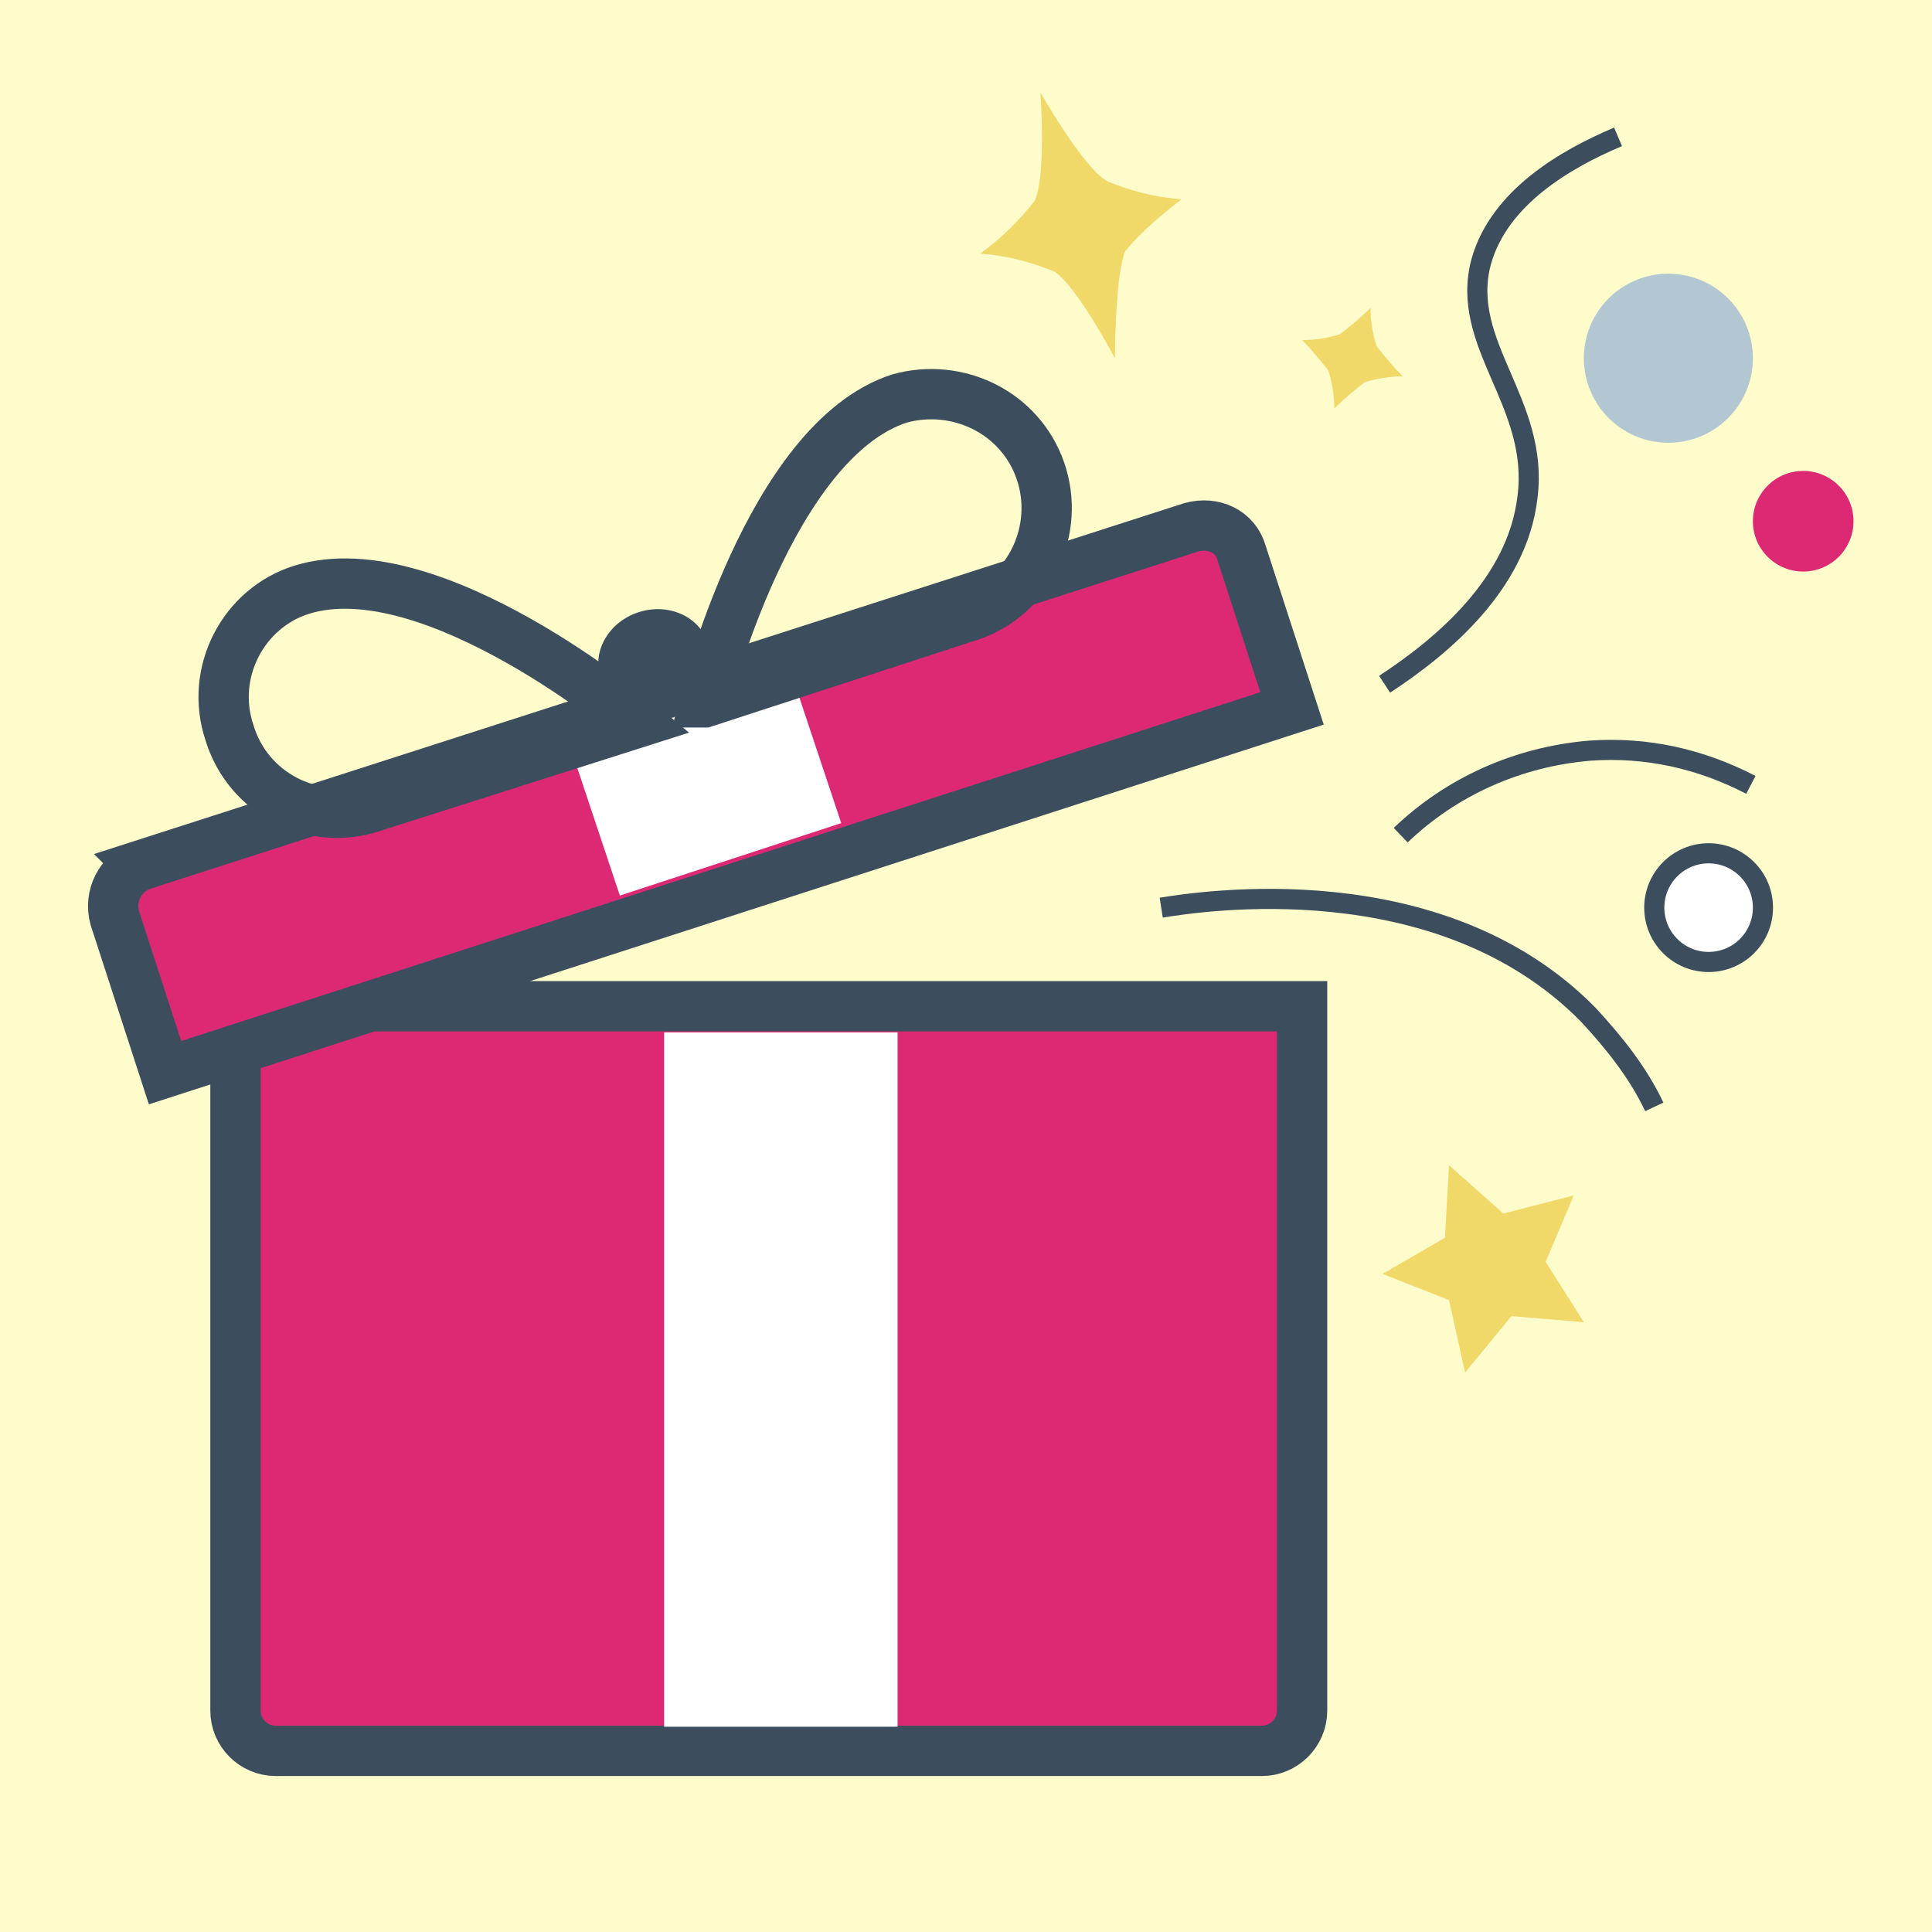
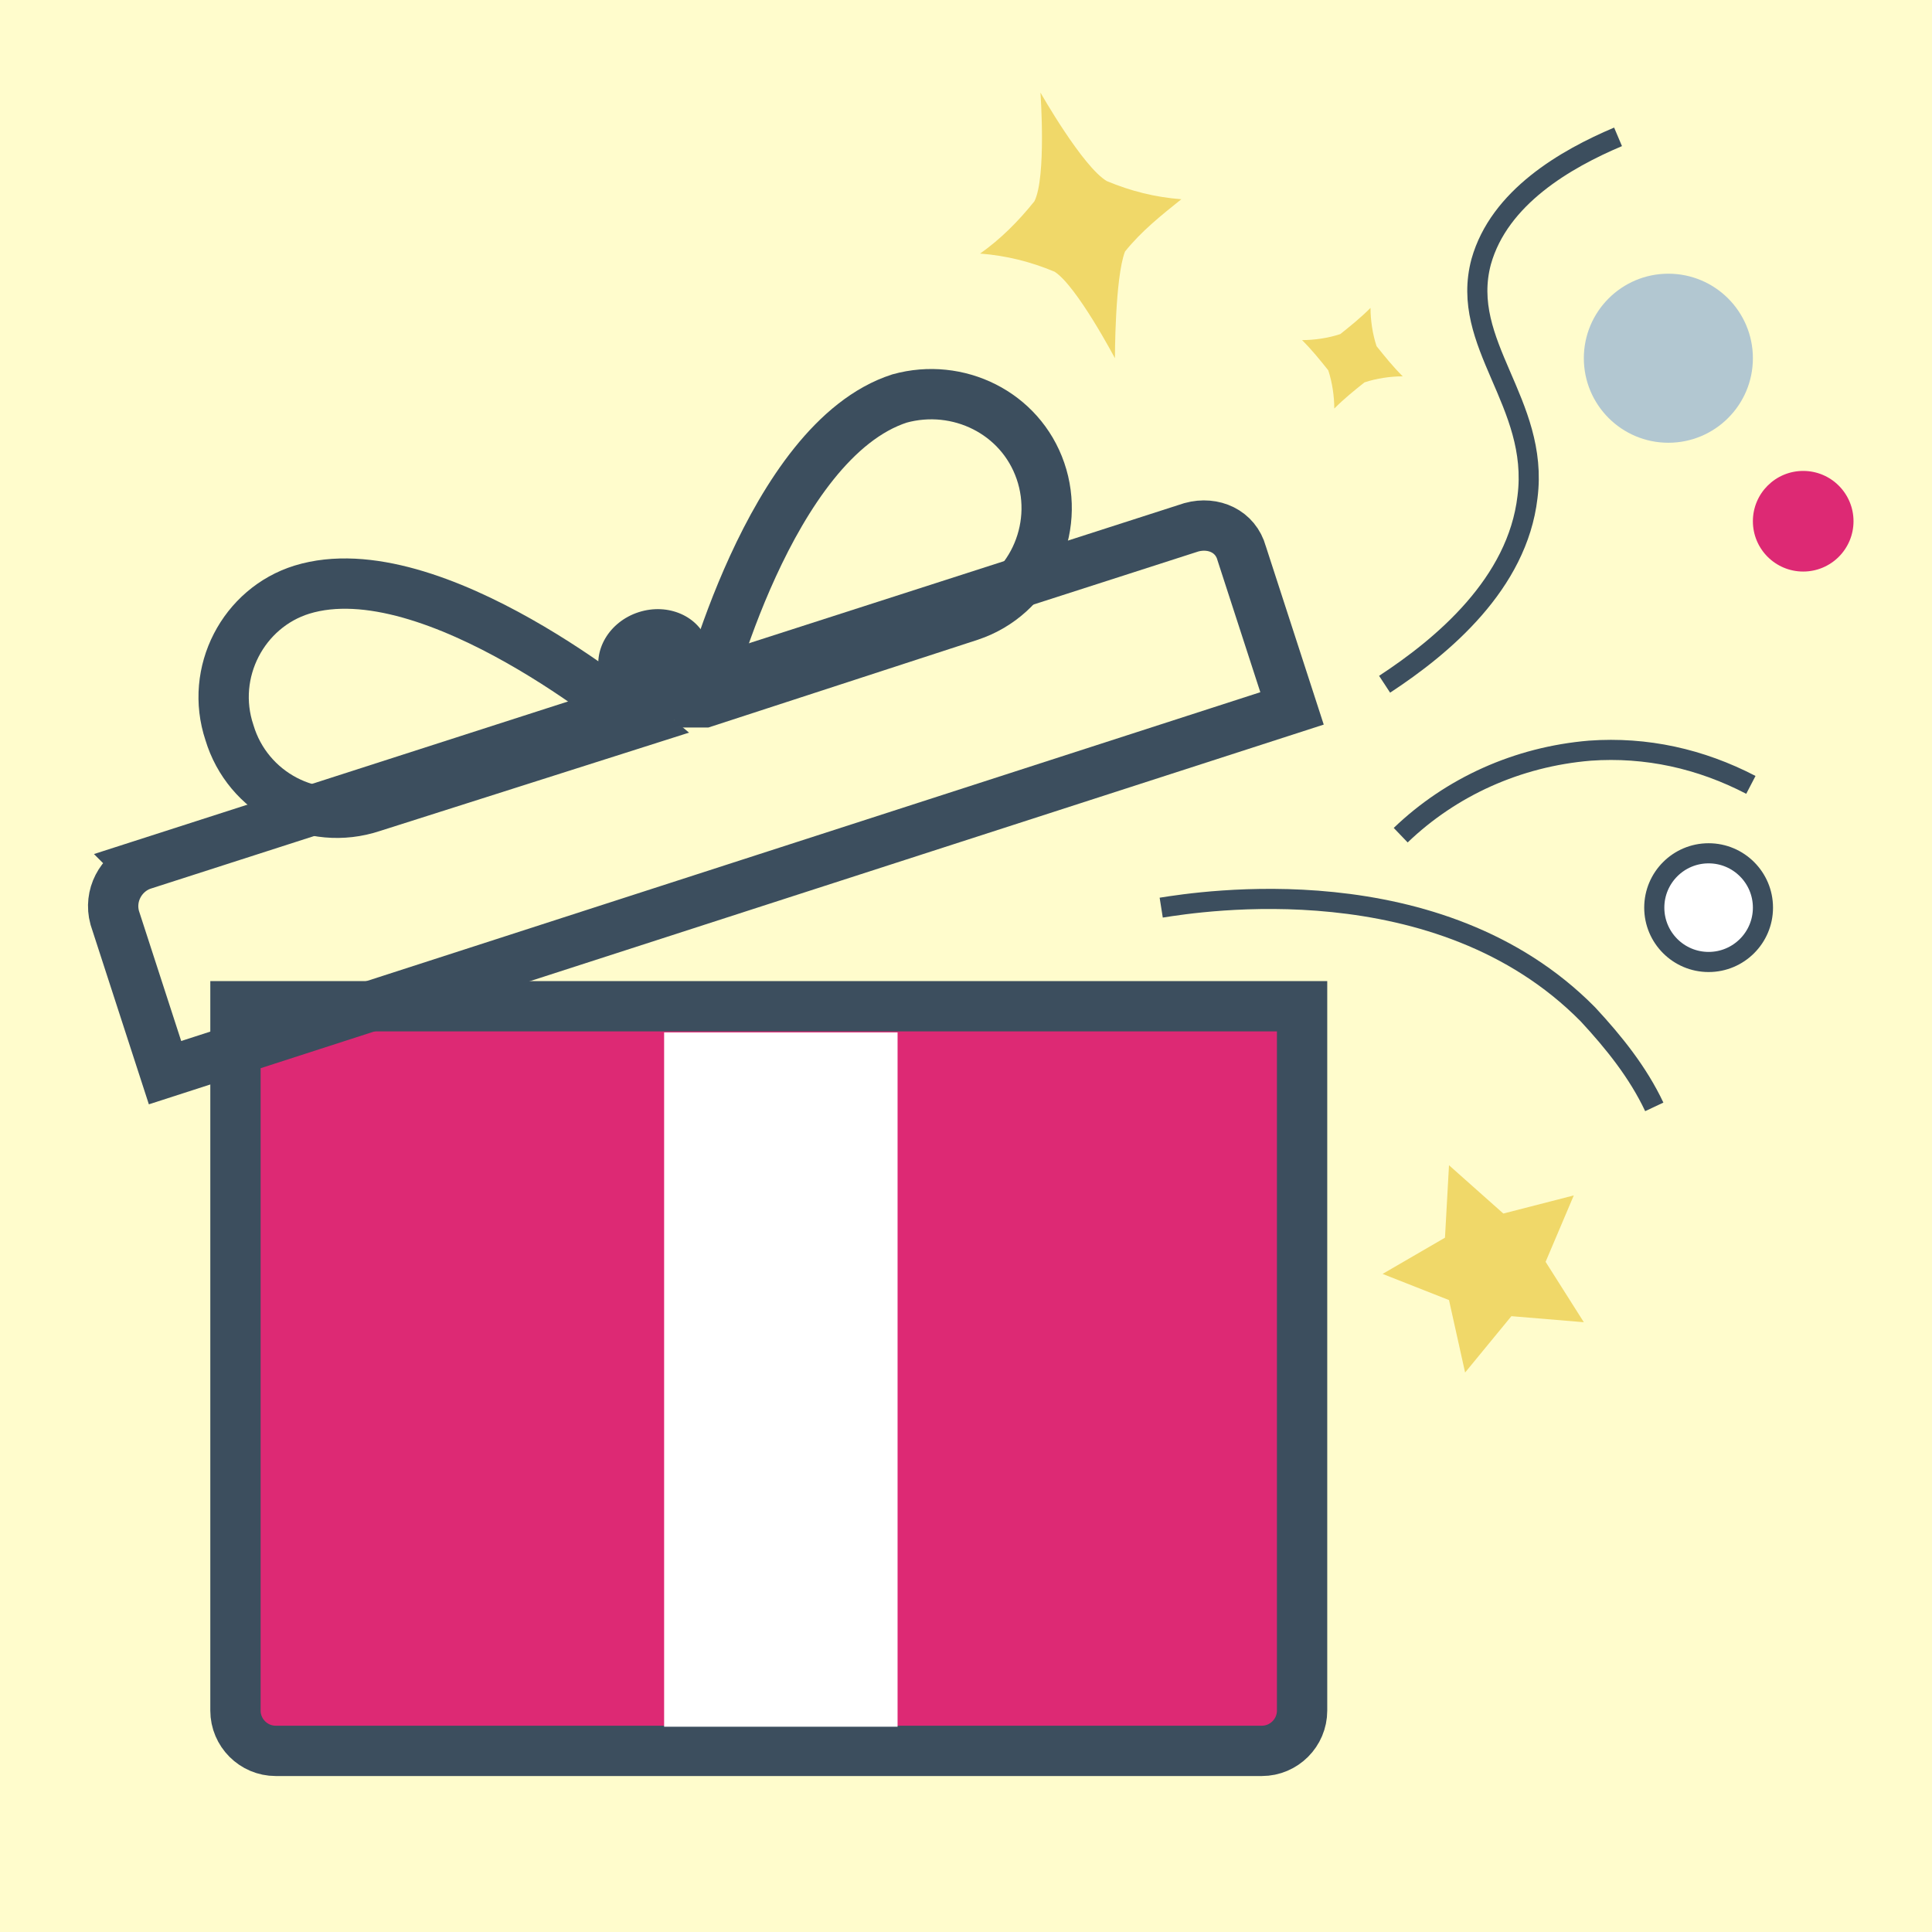
<svg xmlns="http://www.w3.org/2000/svg" enable-background="new 0 0 96 96" height="96" viewBox="0 0 96 96" width="96">
  <path d="m0 0h96v96h-96z" fill="#fffccc" />
  <path d="m11.7 50h53v35c0 1.1-.9 2-2 2h-49c-1.1 0-2-.9-2-2z" fill="#dd2974" />
  <path d="m11.7 50h53v35c0 1.1-.9 2-2 2h-49c-1.1 0-2-.9-2-2z" fill="none" stroke="#3c4e5e" stroke-miterlimit="10" stroke-width="2.5" />
-   <path d="m7 43 52.2-16.8c1.1-.3 2.2.2 2.5 1.3l2.5 7.7-56 18.1-2.5-7.7c-.3-1.1.3-2.2 1.3-2.6z" fill="#dd2974" />
  <path d="m33 51.3h11.6v34.5h-11.6z" fill="#fff" />
  <g stroke="#3c4e5e" stroke-miterlimit="10">
    <path d="m57.7 45.1c1.9-.3 13.8-2.2 21.2 5.3 1.3 1.4 2.5 2.9 3.3 4.6" fill="none" />
    <path d="m69.6 41.5c2.5-2.4 5.8-3.9 9.4-4.2 2.8-.2 5.5.4 8 1.7" fill="none" />
    <path d="m68.8 34c2.9-1.9 6.6-5 7.1-9.3.6-4.7-3.4-7.6-2.3-11.7.9-3.2 4.2-5.1 6.8-6.2" fill="none" />
    <circle cx="84.9" cy="45.1" fill="#fff" r="2.7" />
  </g>
  <circle cx="82.9" cy="17.8" fill="#b2c7d1" r="4.2" />
  <circle cx="89.6" cy="25.9" fill="#dd2974" r="2.5" />
  <path d="m78.7 65.7-3.6-.3-2.3 2.8-.8-3.6-3.3-1.3 3.1-1.8.2-3.6 2.7 2.4 3.5-.9-1.4 3.3z" fill="#f0d869" />
  <path d="m55.4 17.8s-1.9-3.6-3-4.3c-1.2-.5-2.4-.8-3.7-.9 1-.7 1.9-1.6 2.7-2.6.6-1.2.3-5.4.3-5.4s2.1 3.7 3.3 4.4c1.2.5 2.4.8 3.7.9-1 .8-2 1.6-2.8 2.6-.5 1.3-.5 5.3-.5 5.3z" fill="#f0d869" />
  <path d="m66.3 20.3c0-.6-.1-1.3-.3-1.9-.4-.5-.8-1-1.3-1.5.6 0 1.3-.1 1.9-.3.5-.4 1-.8 1.5-1.3 0 .6.1 1.3.3 1.9.4.5.8 1 1.3 1.5-.6 0-1.3.1-1.9.3-.5.4-1 .8-1.5 1.3z" fill="#f0d869" />
  <path d="m7 43 52.2-16.8c1.1-.3 2.2.2 2.5 1.3l2.5 7.7-56 18.1-2.5-7.7c-.3-1.1.3-2.2 1.3-2.6z" fill="none" stroke="#3c4e5e" stroke-miterlimit="10" stroke-width="2.5" />
-   <path d="m28.4 37.3 11-3.6 2.4 7.2-11 3.6z" fill="#fff" />
  <path d="m31.7 35.9-13.2 4.2c-3 1-6.2-.7-7.1-3.7-1-3 .7-6.2 3.6-7.1 6.5-2 16.7 6.6 16.7 6.6z" fill="none" stroke="#3c4e5e" stroke-miterlimit="10" stroke-width="2.5" />
  <path d="m35 34.9 13.2-4.3c3-1 4.5-4.3 3.5-7.2s-4.1-4.4-7-3.6c-6.5 2.1-9.7 15.1-9.7 15.1z" fill="none" stroke="#3c4e5e" stroke-miterlimit="10" stroke-width="2.5" />
  <ellipse cx="32.5" cy="32.8" fill="#3c4e5e" rx="2.8" ry="2.5" transform="matrix(.952 -.307 .307 .952 -8.508 11.551)" />
</svg>